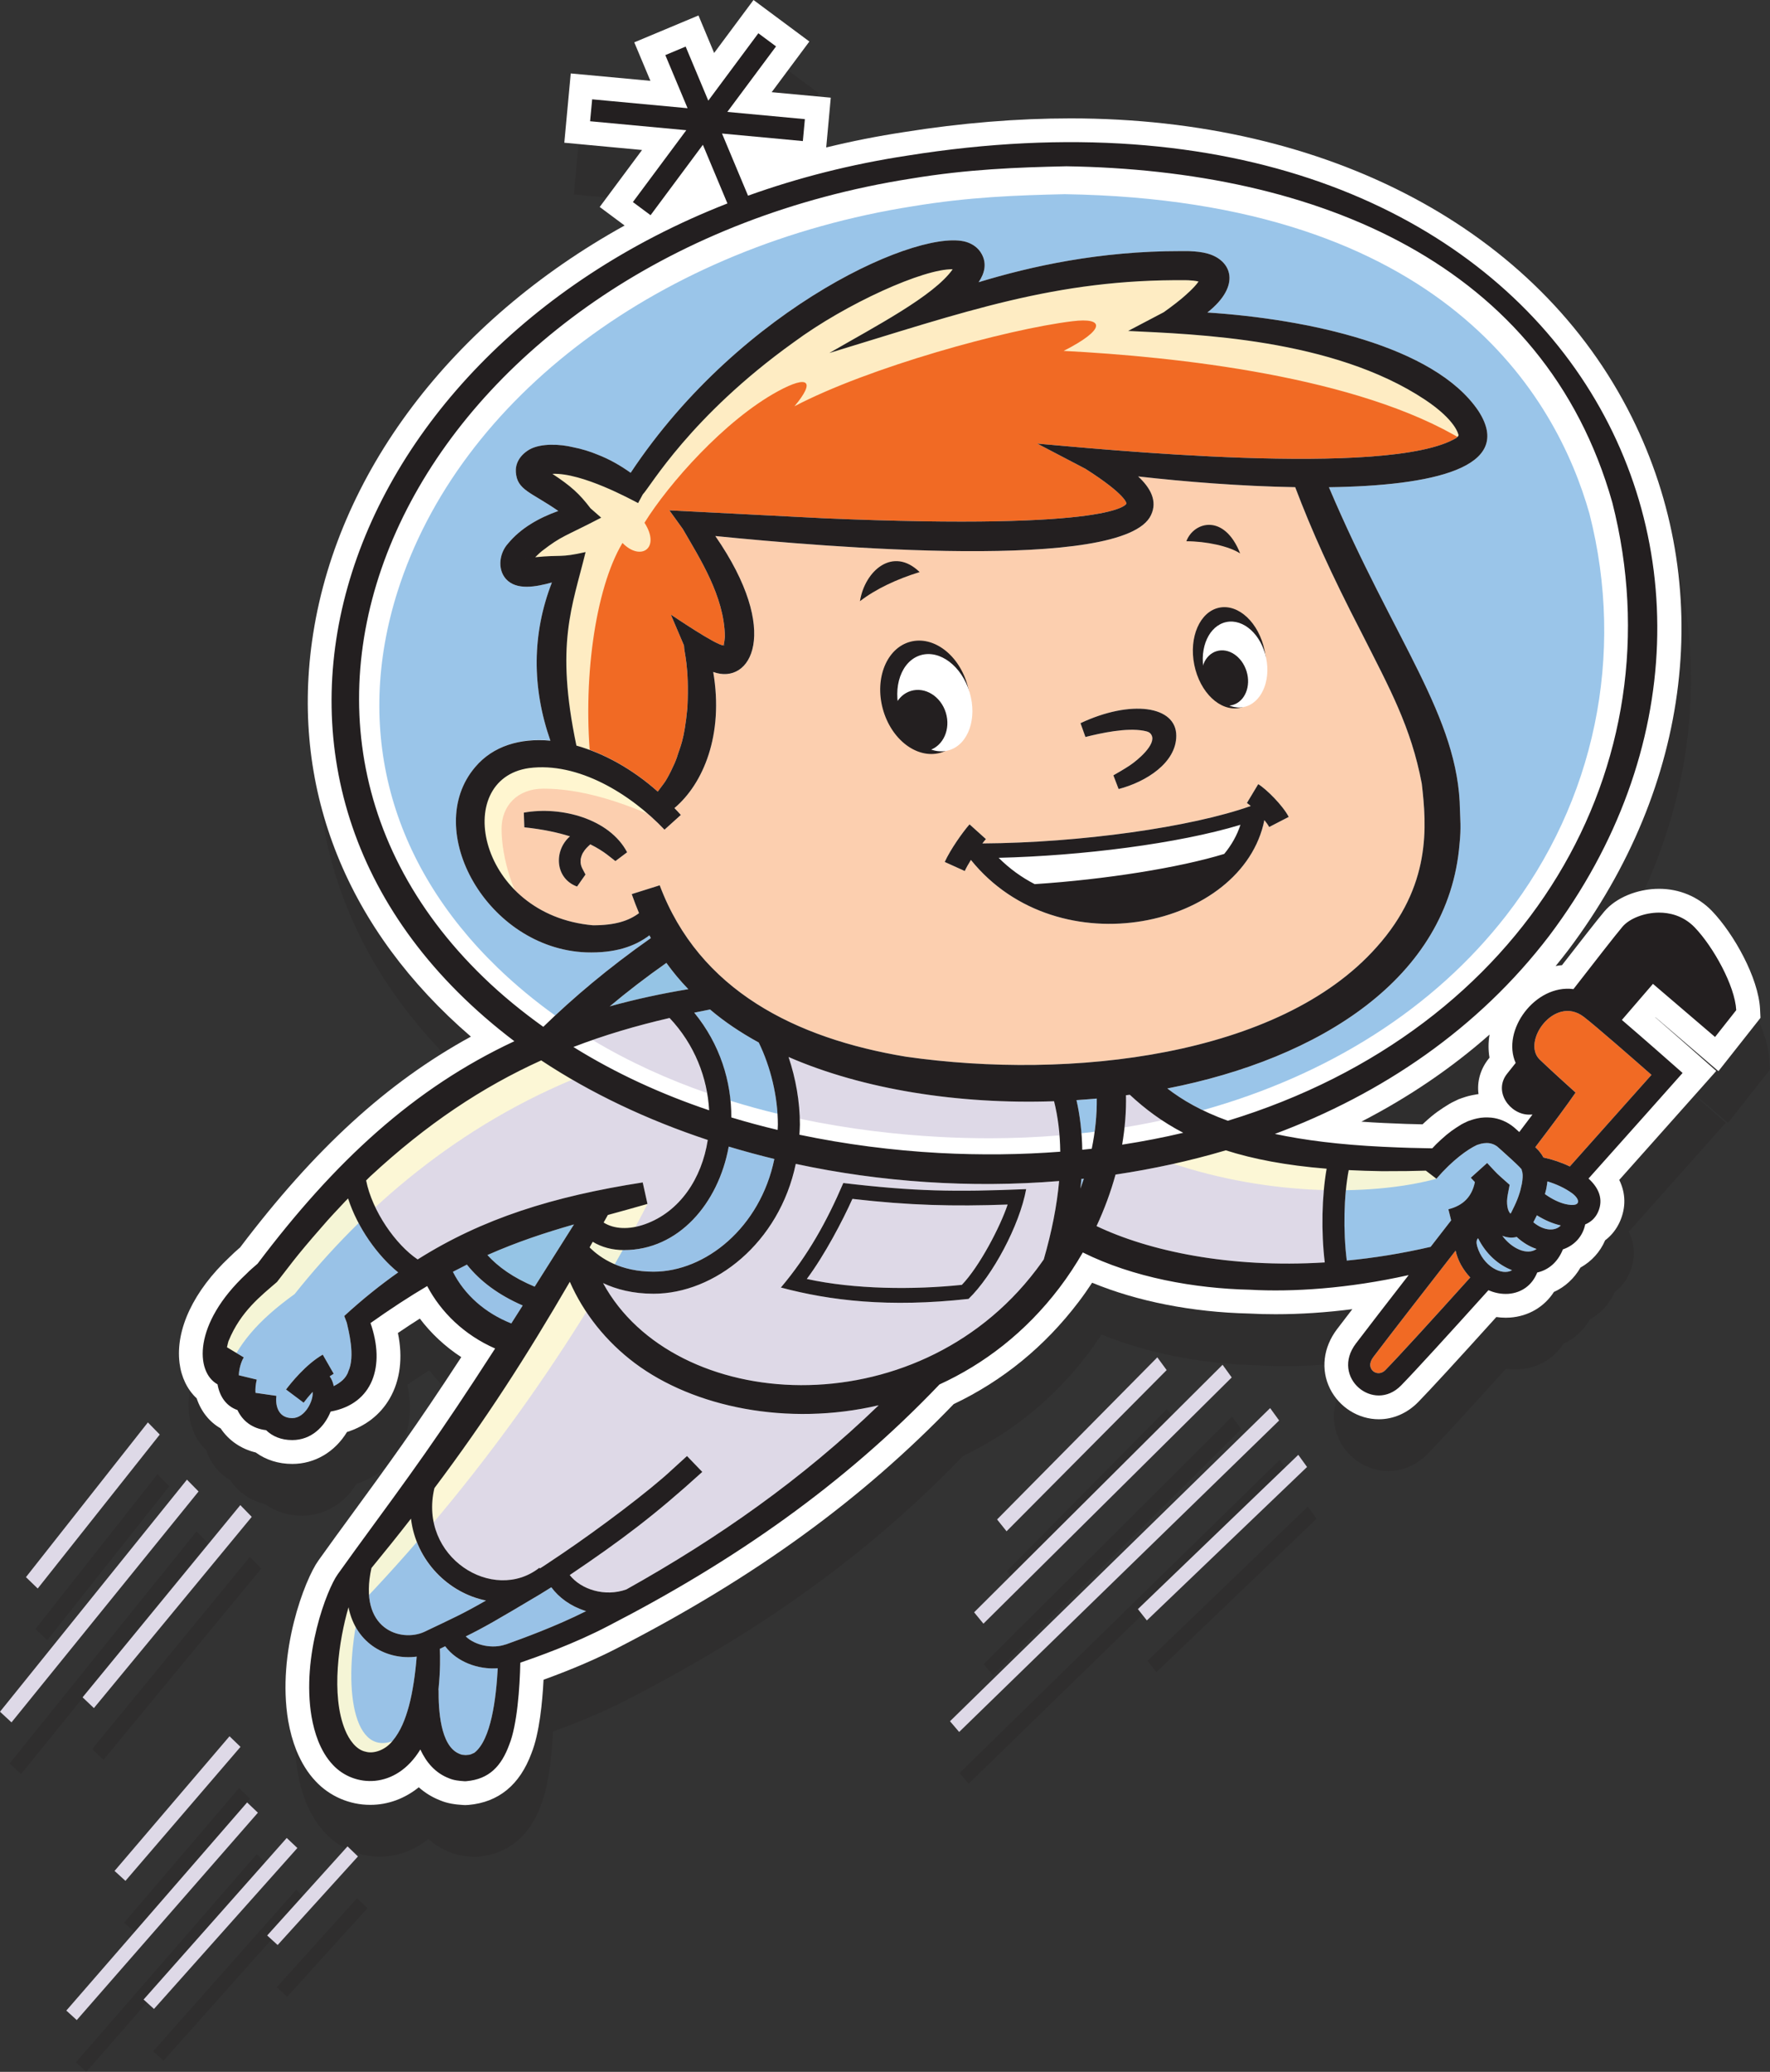
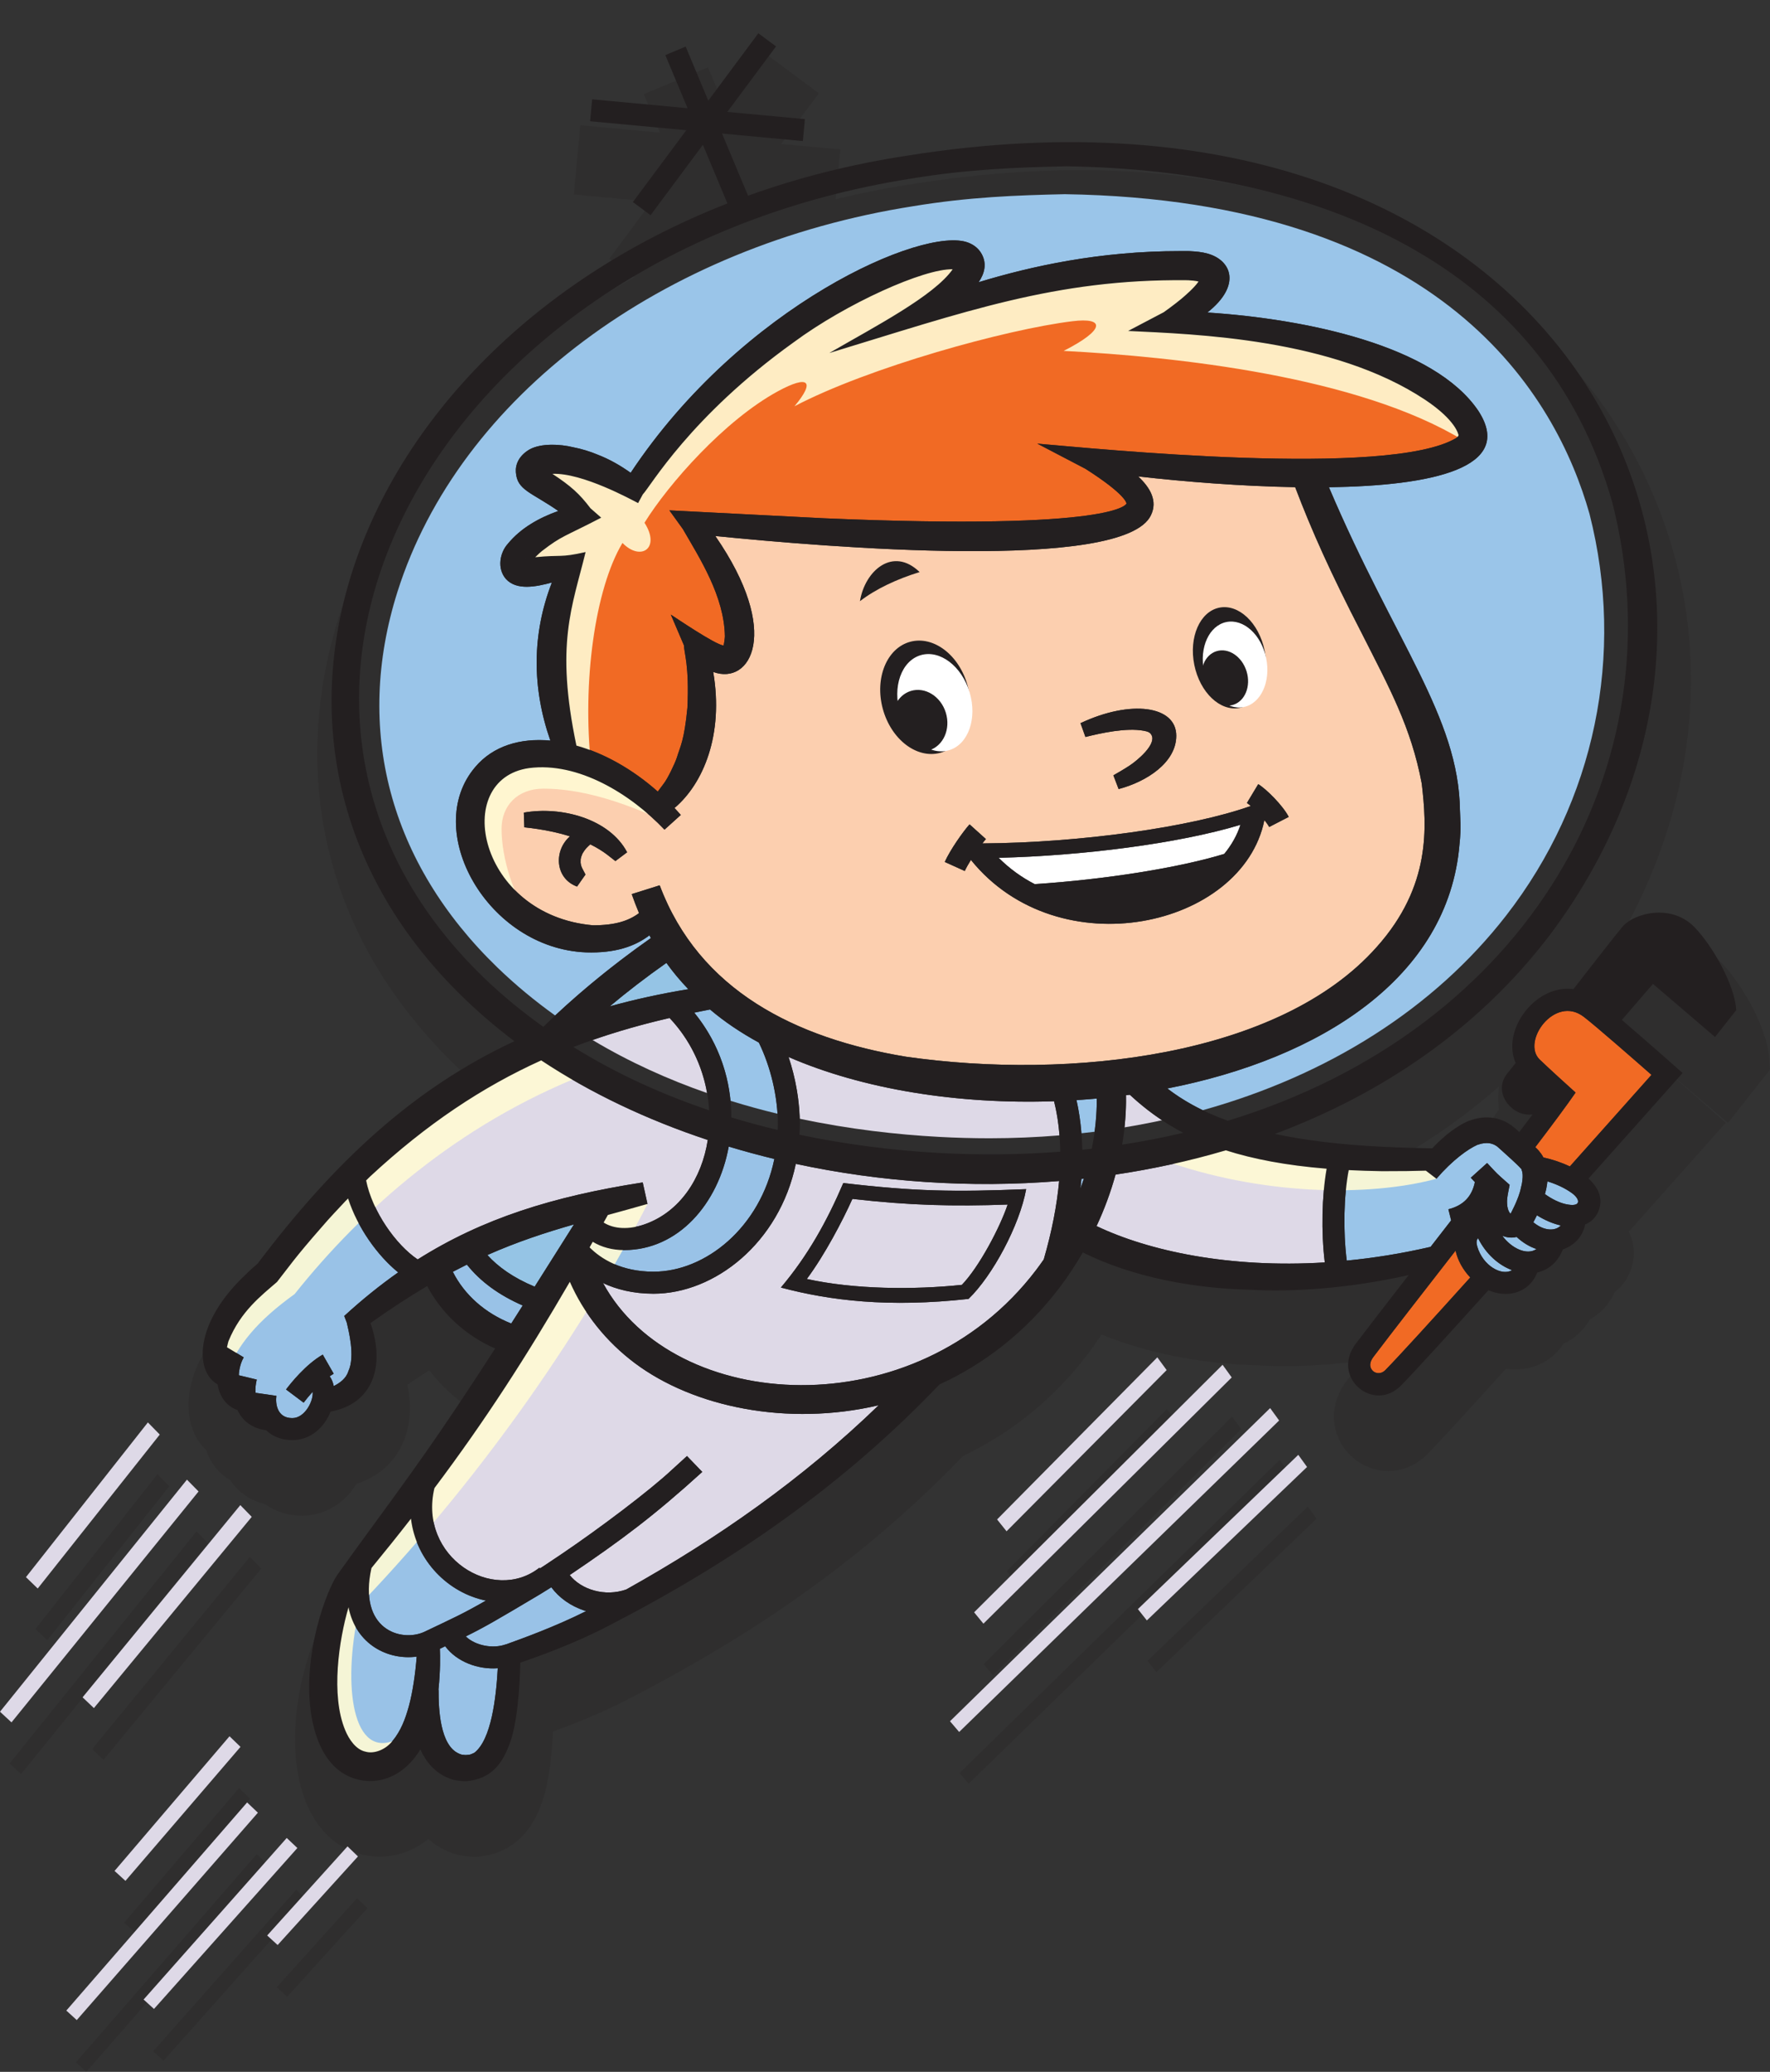
<svg xmlns="http://www.w3.org/2000/svg" xmlns:xlink="http://www.w3.org/1999/xlink" version="1.1" id="Layer_1" x="0px" y="0px" width="98.358px" height="115.07px" viewBox="0 0 98.358 115.07" style="enable-background:new 0 0 98.358 115.07;" xml:space="preserve">
  <rect x="0" y="0" width="98.358" height="115.07" fill="#333333" stroke="none" />
  <g>
    <defs>
      <rect id="SVGID_1_" width="98.358" height="115.07" />
    </defs>
    <clipPath id="SVGID_2_">
      <use xlink:href="#SVGID_1_" style="overflow:visible;" />
    </clipPath>
    <g style="clip-path:url(#SVGID_2_);">
      <defs>
        <rect id="SVGID_3_" width="98.358" height="115.07" />
      </defs>
      <clipPath id="SVGID_4_">
        <use xlink:href="#SVGID_3_" style="overflow:visible;" />
      </clipPath>
      <g style="opacity:0.25;clip-path:url(#SVGID_4_);">
        <g>
          <defs>
            <rect id="SVGID_5_" x="0.53" y="2.875" width="97.828" height="112.195" />
          </defs>
          <clipPath id="SVGID_6_">
            <use xlink:href="#SVGID_5_" style="overflow:visible;" />
          </clipPath>
          <path style="clip-path:url(#SVGID_6_);fill:#231F20;" d="M96.021,62.367l2.337-2.96l-0.026-0.498      c-0.092-1.731-1.455-4.168-2.668-5.436c-0.765-0.795-1.809-1.235-2.939-1.235c-1.209,0-2.403,0.495-3.046,1.259      c-0.381,0.452-1.246,1.561-2.354,2.984c-0.116,0.011-0.233,0.026-0.351,0.048c0.24-0.291,0.473-0.588,0.703-0.888      c6.892-9.146,8.208-20.214,3.522-29.611C86.023,15.648,74.367,9.449,60.021,9.449c-2.972,0-6.091,0.256-9.259,0.762      c-1.46,0.222-2.902,0.507-4.32,0.853L46.696,8.3l-3.284-0.306l2.094-2.813l-3.105-2.307l-2.187,2.943l-0.871-2.082l-3.567,1.492      l0.896,2.139l-4.426-0.412l-0.359,3.849l4.32,0.403l-2.353,3.164l1.383,1.03c-9.592,5.312-16.08,13.807-17.371,23.109      c-1.154,8.315,1.972,16.037,8.83,21.939c-4.651,2.543-8.675,6.231-12.823,11.708l-0.057,0.05      c-0.16,0.141-0.342,0.298-0.52,0.478c-2.008,1.884-3.025,4.032-2.79,5.898c0.101,0.795,0.438,1.479,0.951,1.956      c0.246,0.73,0.709,1.311,1.334,1.67c0.451,0.675,1.134,1.142,1.948,1.338c0.571,0.416,1.265,0.635,2.033,0.635      c1.251,0,2.364-0.664,3.039-1.772c1.041-0.331,1.852-0.965,2.372-1.857c0.587-1.01,0.743-2.278,0.459-3.643      c0.416-0.282,0.822-0.551,1.216-0.801c0.631,0.834,1.412,1.561,2.304,2.143c-2.524,3.868-3.904,5.756-6.432,9.214l-0.532,0.728      l-0.974,1.352c-0.757,1.052-2.317,5.103-1.682,8.896c0.106,0.603,0.253,1.137,0.453,1.642c0.285,0.697,0.638,1.266,1.074,1.724      c0.777,0.835,1.883,1.312,3.034,1.312c0.983,0,1.912-0.344,2.697-0.977c0.345,0.307,0.737,0.549,1.172,0.72      c0.432,0.187,0.871,0.236,1.281,0.264l0.138,0.005c0.042,0,0.074-0.001,0.179-0.01c1.671-0.148,2.846-1.115,3.495-2.875      c0.442-1.105,0.607-2.859,0.668-4.077c1.619-0.587,3.031-1.195,4.203-1.811c7.558-3.89,13.471-8.183,18.586-13.497      c2.732-1.298,5.063-3.202,6.933-5.664c0.263-0.343,0.517-0.704,0.763-1.077c2.511,1.036,5.562,1.639,8.729,1.71      c0.47,0.026,0.964,0.04,1.467,0.039c1.372,0,2.81-0.096,4.264-0.281c-0.334,0.431-0.622,0.809-0.854,1.113      c-0.766,1.013-0.911,2.246-0.387,3.303c0.514,1.033,1.578,1.7,2.714,1.699c0.806,0,1.582-0.339,2.185-0.953      c0.66-0.677,2.121-2.264,4.344-4.726c0.174,0.025,0.35,0.038,0.522,0.038c0.082,0,0.165-0.003,0.24-0.008      c1.028-0.074,1.903-0.594,2.438-1.423c0.614-0.278,1.119-0.741,1.477-1.356c0.616-0.342,1.093-0.87,1.368-1.511      c0.352-0.266,0.631-0.616,0.816-1.033c0.35-0.782,0.331-1.587-0.031-2.321c2.069-2.318,3.797-4.26,4.511-5.062l0.879-0.991      l-1.455-1.285c-0.084-0.075-0.962-0.85-1.923-1.684c0.002-0.003,0.003-0.006,0.005-0.007L96.021,62.367z M83.301,61.619      l-0.046,0.059c-0.464,0.577-0.657,1.272-0.564,1.964c-0.008,0.001-0.088,0.011-0.088,0.011c-0.391,0.062-0.607,0.133-0.836,0.21      l-0.191,0.068l-0.092,0.046c-0.21,0.099-0.345,0.165-0.435,0.224c-0.452,0.278-0.814,0.515-1.354,1.015      c-0.04,0.036-0.078,0.071-0.115,0.106c-0.649-0.013-1.034-0.023-2.138-0.073c-0.43-0.021-0.85-0.047-1.26-0.076      c2.625-1.354,5.003-2.968,7.121-4.835C83.23,60.769,83.229,61.204,83.301,61.619" />
          <polygon style="clip-path:url(#SVGID_6_);fill:#231F20;" points="7.501,107.337 13.895,99.894 13.285,99.306 6.896,106.786           " />
          <polygon style="clip-path:url(#SVGID_6_);fill:#231F20;" points="13.884,86.468 5.12,97.143 5.749,97.742 14.52,87.121     " />
          <polygon style="clip-path:url(#SVGID_6_);fill:#231F20;" points="9.408,82.55 8.749,81.876 1.972,90.469 2.626,91.1     " />
          <polygon style="clip-path:url(#SVGID_6_);fill:#231F20;" points="14.263,102.982 4.216,114.542 4.797,115.07 14.862,103.552           " />
          <polygon style="clip-path:url(#SVGID_6_);fill:#231F20;" points="10.918,85.054 0.531,97.944 1.168,98.535 11.564,85.711           " />
          <polygon style="clip-path:url(#SVGID_6_);fill:#231F20;" points="63.763,92.245 64.261,92.873 73.164,84.35 72.675,83.675           " />
          <polygon style="clip-path:url(#SVGID_6_);fill:#231F20;" points="55.179,93.054 68.977,79.377 68.469,78.674 54.661,92.423           " />
          <polygon style="clip-path:url(#SVGID_6_);fill:#231F20;" points="64.842,78.261 55.937,87.264 56.464,87.923 65.36,78.969           " />
          <polygon style="clip-path:url(#SVGID_6_);fill:#231F20;" points="16.464,104.955 8.51,113.927 9.087,114.452 17.055,105.514           " />
          <polygon style="clip-path:url(#SVGID_6_);fill:#231F20;" points="15.377,110.372 15.959,110.902 20.421,105.982 19.842,105.423           " />
          <polygon style="clip-path:url(#SVGID_6_);fill:#231F20;" points="71.111,81.081 53.321,98.473 53.83,99.069 71.611,81.768           " />
        </g>
      </g>
-       <path style="clip-path:url(#SVGID_4_);fill:#FFFFFF;" d="M25.723,100.249c-0.409-0.027-0.848-0.077-1.28-0.263    c-0.436-0.171-0.828-0.413-1.172-0.72c-0.785,0.633-1.714,0.976-2.698,0.976c-1.15,0-2.256-0.477-3.034-1.312    c-0.435-0.458-0.788-1.025-1.074-1.724c-0.199-0.505-0.347-1.039-0.452-1.641c-0.635-3.793,0.925-7.844,1.682-8.896l0.973-1.351    l0.533-0.729c2.528-3.457,3.908-5.345,6.431-9.213c-0.891-0.582-1.672-1.308-2.303-2.142c-0.395,0.25-0.801,0.518-1.217,0.8    c0.285,1.365,0.128,2.633-0.459,3.644c-0.519,0.892-1.331,1.526-2.371,1.856c-0.675,1.109-1.789,1.773-3.039,1.773    c-0.768,0-1.462-0.22-2.033-0.636c-0.815-0.195-1.497-0.663-1.949-1.338c-0.624-0.358-1.087-0.938-1.333-1.67    c-0.513-0.477-0.851-1.161-0.951-1.956c-0.235-1.865,0.781-4.015,2.79-5.897c0.178-0.181,0.359-0.338,0.519-0.479l0.057-0.049    c4.148-5.478,8.173-9.166,12.824-11.708c-6.859-5.903-9.984-13.625-8.83-21.94c1.291-9.302,7.779-17.797,17.371-23.109    l-1.383-1.03l2.353-3.164l-4.32-0.404l0.358-3.848l4.427,0.411l-0.897-2.138l3.568-1.493l0.87,2.083L41.872,0l3.104,2.306    L42.882,5.12l3.284,0.305L45.912,8.19c1.417-0.346,2.86-0.631,4.32-0.853c3.168-0.506,6.286-0.762,9.258-0.762    c14.349,0,26.004,6.199,31.182,16.581c4.685,9.396,3.367,20.465-3.523,29.611c-0.229,0.3-0.464,0.597-0.703,0.887    c0.117-0.022,0.234-0.037,0.352-0.047c1.106-1.423,1.972-2.533,2.353-2.984c0.643-0.764,1.837-1.259,3.046-1.259    c1.13,0,2.174,0.44,2.939,1.235c1.213,1.267,2.577,3.704,2.669,5.436l0.024,0.497l-2.336,2.96l-3.495-2.989    c-0.002,0.002-0.004,0.005-0.006,0.007c0.961,0.834,1.839,1.61,1.924,1.685l1.455,1.285l-0.88,0.991    c-0.713,0.803-2.44,2.743-4.51,5.062c0.363,0.735,0.381,1.539,0.032,2.322c-0.188,0.417-0.465,0.767-0.817,1.032    c-0.274,0.642-0.752,1.169-1.368,1.512c-0.357,0.615-0.861,1.078-1.477,1.355c-0.535,0.829-1.41,1.35-2.438,1.424    c-0.074,0.005-0.157,0.008-0.239,0.008c-0.175,0-0.35-0.014-0.523-0.038c-2.223,2.462-3.683,4.049-4.345,4.725    c-0.602,0.615-1.378,0.953-2.184,0.953c-1.136,0.001-2.199-0.666-2.715-1.699c-0.523-1.056-0.378-2.29,0.389-3.302    c0.23-0.305,0.519-0.683,0.853-1.114c-1.454,0.187-2.891,0.281-4.263,0.281c-0.503,0.001-0.997-0.012-1.468-0.038    c-3.167-0.072-6.219-0.675-8.729-1.711c-0.245,0.374-0.499,0.735-0.761,1.078c-1.871,2.461-4.202,4.366-6.934,5.664    c-5.115,5.312-11.029,9.606-18.587,13.497c-1.171,0.614-2.583,1.223-4.202,1.81c-0.062,1.219-0.226,2.972-0.669,4.077    c-0.649,1.76-1.823,2.727-3.495,2.876c-0.105,0.008-0.136,0.009-0.179,0.009L25.723,100.249z M75.652,62.296    c0.41,0.03,0.83,0.057,1.259,0.076c1.104,0.05,1.489,0.062,2.139,0.073c0.038-0.035,0.076-0.07,0.115-0.107    c0.538-0.5,0.901-0.734,1.353-1.013c0.091-0.059,0.226-0.126,0.436-0.224l0.093-0.046l0.19-0.068    c0.229-0.078,0.445-0.149,0.835-0.21c0,0,0.081-0.01,0.088-0.011c-0.092-0.691,0.103-1.388,0.564-1.965l0.047-0.058    c-0.072-0.416-0.071-0.85,0.003-1.283C80.654,59.329,78.277,60.943,75.652,62.296" />
      <path style="clip-path:url(#SVGID_4_);fill:#FFFFFF;" d="M55.495,47.643c4.596-0.111,9.971-0.784,13.437-1.833    c-0.191,0.591-0.501,1.132-0.901,1.617c-2.507,0.766-6.594,1.42-10.532,1.677C56.775,48.733,56.1,48.248,55.495,47.643" />
      <path style="clip-path:url(#SVGID_4_);fill:#F16A24;" d="M32.541,30.662c-1.458,0.329-1.309,0.134-2.799,0.287    c0.161-0.162,0.334-0.318,0.367-0.34c1.139-0.878,1.208-0.771,3.3-1.858c0,0-0.594-0.52-0.596-0.522    c-0.613-0.808-1.097-1.241-2.117-1.912c1.657-0.072,4.39,1.436,4.763,1.624l0.261-0.484c0.408-0.407,2.627-4.32,8.378-8.441    c2.935-2.172,7.263-4.105,8.842-4.06c-1.044,1.488-4.336,3.189-6.856,4.65c7.511-2.282,12.578-4.114,19.835-4.043    c0.032,0.001,0.083,0.001,0.102,0.001c0.187,0.012,0.395,0.024,0.583,0.071c-0.226,0.335-0.721,0.764-0.962,0.968    c-0.444,0.367-0.972,0.737-0.972,0.737l-1.98,1.041c3.729,0.182,11.357,0.408,16.499,3.819c1.731,1.153,1.854,1.944,1.854,1.944    c0,0.003,0.017-0.033,0.007,0.009c-0.007,0.036-0.011,0.055-0.013,0.067c0.002-0.013,0.004-0.024,0-0.001    c-0.01,0.008-0.039,0.049-0.104,0.103c-3.728,2.252-20.15,0.58-23.29,0.317c0.002,0.002,2.671,1.397,2.675,1.398    c2.307,1.469,2.281,1.929,2.281,1.929s-0.388,1.519-16.808,0.819c-8.49-0.435-6.876-0.352-8.594-0.44l0.747,1.036    c0.948,1.637,2.305,3.739,2.337,5.964c-0.001,0.055-0.039,0.475-0.086,0.502c-0.438-0.034-2.705-1.576-2.918-1.712l0.732,1.714    c0,0.408,0.303,1.102,0.19,3.463c-0.179,1.853-0.398,2.132-0.581,2.748c-0.128,0.389-0.534,1.206-0.723,1.445    c-0.193,0.265-0.286,0.39-0.341,0.458c-1.413-1.255-2.997-2.133-4.525-2.563C30.846,35.754,31.799,33.704,32.541,30.662" />
      <path style="clip-path:url(#SVGID_4_);fill:#DED9E7;" d="M53.094,14.691c0.002-0.009,0.002-0.013,0-0.002    C53.094,14.69,53.094,14.691,53.094,14.691" />
      <path style="clip-path:url(#SVGID_4_);fill:#DED9E7;" d="M40.262,35.832c-0.01,0.014-0.034,0.017-0.063,0.016    C40.221,35.836,40.275,35.812,40.262,35.832" />
      <path style="clip-path:url(#SVGID_4_);fill:#95C4E5;" d="M29.71,71.463c-1.205-0.503-2.041-1.11-2.627-1.76    c1.666-0.737,3.215-1.243,4.813-1.701c-0.259,0.411-0.508,0.806-0.75,1.189C30.635,70.004,30.157,70.76,29.71,71.463 M38.25,54.94    c-1.535,0.253-2.987,0.571-4.367,0.954c0.96-0.802,2.005-1.611,3.148-2.414C37.387,53.976,37.789,54.461,38.25,54.94" />
      <path style="clip-path:url(#SVGID_4_);fill:#99C2E7;" d="M32.938,68.969c0.498,0.303,1.093,0.461,1.739,0.461    c3.019,0,5.24-2.572,5.819-5.749c0.832,0.251,1.677,0.481,2.534,0.688c-0.783,3.812-3.832,6.26-6.713,6.26    c-1.817,0-2.933-0.73-3.553-1.351C32.821,69.177,32.881,69.072,32.938,68.969" />
      <path style="clip-path:url(#SVGID_4_);fill:#99C2E7;" d="M60.229,65.463c-0.06,0.184-0.123,0.369-0.188,0.552    c0.018-0.18,0.038-0.36,0.051-0.538C60.137,65.472,60.184,65.468,60.229,65.463" />
      <path style="clip-path:url(#SVGID_4_);fill:#DED9E7;" d="M29.213,31h-0.004C29.177,30.997,29.183,30.987,29.213,31" />
      <path style="clip-path:url(#SVGID_4_);fill:#DED9E7;" d="M30.076,58.892c2.737,1.814,5.875,3.302,9.255,4.422    c-0.332,2.145-1.554,3.988-3.485,4.676c-0.895,0.32-1.73,0.275-2.303-0.091c0.076-0.137,0.157-0.28,0.235-0.42    c0.709-0.193,1.438-0.394,2.202-0.613l-0.264-1.193c-4.992,0.772-8.912,2.008-12.506,4.276c-1.219-0.817-2.523-2.679-2.864-4.387    c0.075-0.074,0.149-0.146,0.224-0.221C23.719,62.421,26.808,60.373,30.076,58.892" />
      <path style="clip-path:url(#SVGID_4_);fill:#99C2E7;" d="M19.271,73.46L19.271,73.46c0.089,0.409,0.482,1.864,0.085,2.701    c-0.118,0.393-0.465,0.647-0.811,0.821c-0.041-0.207-0.115-0.392-0.225-0.544c0.075-0.053,0.149-0.1,0.223-0.143l-0.608-1.061    c-0.957,0.549-1.802,1.62-2.04,1.937l0.978,0.733c0.143-0.19,0.315-0.398,0.501-0.604c0.064,0.464-0.414,1.461-1.132,1.461    c-0.862,0-0.94-0.83-0.883-1.237l-1.162-0.169c-0.016-0.223,0.007-0.472,0.071-0.733l-0.997-0.24    c0.011-0.352,0.122-0.741,0.273-0.994l-0.933-0.562c0.04-0.198,0.093-0.374,0.094-0.358c0.666-1.635,1.819-2.516,2.686-3.267    c0.668-0.844,0.95-1.3,2.508-3.074c0.418-0.491,0.865-0.954,1.304-1.425c0.046-0.047,0.094-0.093,0.14-0.141    c0.521,1.62,1.635,3.179,2.784,4.107c-1.012,0.713-2.008,1.513-2.997,2.421L19.271,73.46z" />
      <path style="clip-path:url(#SVGID_4_);fill:#99C2E7;" d="M25.159,70.637c0.266-0.141,0.528-0.274,0.786-0.4    c0.753,0.944,1.781,1.694,3.102,2.271c-0.222,0.351-0.436,0.684-0.642,1.007C26.955,72.94,25.806,71.92,25.159,70.637" />
      <path style="clip-path:url(#SVGID_4_);fill:#99C2E7;" d="M23.571,90.637L23.571,90.637c-1.278,0.582-3.69-0.122-2.928-3.549    c0.771-0.941,1.498-1.849,2.187-2.732c0.286,2.345,2.091,4.121,4.169,4.543C25.675,89.658,25.234,89.844,23.571,90.637     M21.8,96.708c-0.426,0.525-1.073,0.702-1.473,0.583c-0.542-0.104-0.935-0.688-1.142-1.19c-0.821-1.96-0.346-5.024,0.181-6.833    c0.421,2.091,2.22,2.952,3.791,2.742c-0.076,0.951-0.22,1.964-0.437,2.755C22.522,95.478,22.279,96.135,21.8,96.708" />
      <path style="clip-path:url(#SVGID_4_);fill:#99C2E7;" d="M26.36,97.348c-0.322,0.151-0.241,0.097-0.484,0.126    c-0.066-0.006-0.136-0.012-0.219-0.019c-0.051-0.028-0.083-0.022-0.161-0.063c-1.027-0.452-1.132-2.419-1.123-3.537l-0.009-0.001    c0.001-0.018,0.005-0.034,0.006-0.055c0.106-1.069,0.089-1.769,0.074-2.226c0.104-0.051,0.2-0.095,0.295-0.141    c0.647,0.867,1.825,1.302,2.922,1.223C27.568,94.332,27.296,96.625,26.36,97.348 M28.102,91.335L28.1,91.331    c-0.698,0.252-1.673,0.078-2.219-0.444c0.977-0.479,1.651-0.863,4.15-2.353c0.201-0.127,0.404-0.25,0.606-0.376    c0.429,0.584,1.075,1.043,1.848,1.299c0.029,0.009,0.058,0.016,0.087,0.024C30.838,90.35,29.023,91.003,28.102,91.335" />
      <path style="clip-path:url(#SVGID_4_);fill:#DED9E7;" d="M34.805,88.277c-1.189,0.426-2.515,0.007-3.147-0.798    c2.872-1.938,4.712-3.318,7.366-5.729l-0.849-0.882l-0.809,0.737c-1.265,1.188-4.072,3.294-6.13,4.687l-0.92,0.616    c-0.101,0.07-0.207,0.135-0.311,0.202l-0.03-0.04c-2.571,2.015-6.742-0.596-5.837-4.419c2.847-3.79,5.091-7.278,7.527-11.461    c0.766,1.753,2.011,3.321,3.618,4.523c3.263,2.441,8.47,3.521,13.543,2.335C44.578,82.154,39.886,85.439,34.805,88.277" />
      <path style="clip-path:url(#SVGID_4_);fill:#DED9E7;" d="M60.935,68.097c0.438-0.938,0.79-1.897,1.056-2.862    c2.076-0.308,4.127-0.754,6.127-1.346c1.519,0.485,3.344,0.837,5.604,1.021c-0.267,1.523-0.309,3.498-0.103,5.206    C68.293,70.444,63.825,69.474,60.935,68.097" />
      <path style="clip-path:url(#SVGID_4_);fill:#9AC5E9;" d="M87.34,66.257c0.486,0.347,0.561,0.822-0.345,0.617    c-0.325-0.073-0.741-0.263-1.143-0.555l0.023-0.088l0.026-0.105l0.02-0.084l0.011-0.061c0.022-0.115,0.042-0.239,0.057-0.368    C86.483,65.765,86.953,65.979,87.34,66.257 M83.483,68.637c0.224,0.086,0.477,0.125,0.729,0.077    c0.021-0.007,0.038-0.014,0.058-0.018c0.354,0.33,0.73,0.552,1.107,0.678C84.842,69.739,83.991,69.329,83.483,68.637     M83.909,67.438c0.022-0.027,0.021-0.028,0.022-0.026C83.916,67.436,83.905,67.452,83.909,67.438 M83.952,67.414    c0.012,0,0.019,0.004,0.01,0.007C83.961,67.417,83.955,67.416,83.952,67.414 M84.569,65.754c0.001-0.005,0.003-0.009,0.001-0.006    L84.569,65.754z M85.208,67.885l0.055-0.105c0.052-0.092,0.096-0.188,0.143-0.283c0.437,0.274,0.893,0.468,1.327,0.566    C86.438,68.38,85.816,68.389,85.208,67.885 M74.836,70.015c-0.207-1.659-0.164-3.594,0.109-5.025    c0.596,0.029,1.213,0.051,1.864,0.06c1.288,0,1.632-0.01,2.424-0.03l0.587,0.449c0.91-1.055,1.752-1.645,2.266-1.879    c0.355-0.112,0.132-0.043,0.372-0.094c0.25-0.008-0.01-0.018,0.266-0.005c0.291,0.031,0.486,0.196,0.486,0.196    c0.134,0.12,1.512,1.341,1.339,1.286c0.002,0.012,0.014,0.017,0.023,0.055c0.012,0.028,0.02,0.06,0.025,0.098    c0.029,0.142,0.018,0.356-0.025,0.604l-0.007,0.044v0.001l-0.006,0.021L84.534,65.9l-0.049,0.211    c-0.033,0.141-0.074,0.226-0.108,0.344c-0.084,0.227-0.188,0.473-0.312,0.713l-0.082,0.169c-0.002,0.002-0.024,0.037-0.043,0.067    c-0.018-0.01-0.035-0.022-0.055-0.057c-0.069-0.09-0.126-0.274-0.137-0.481c-0.019-0.207,0.023-0.447,0.068-0.683l0.074-0.377    c-0.83-0.736-0.597-0.516-1.252-1.213l-0.907,0.818c0.088,0.094,0.163,0.173,0.227,0.243c-0.163,0.805-0.645,1.302-1.473,1.509    l0.154,0.618c-0.382,0.492-0.765,0.984-1.141,1.469C77.896,69.621,76.337,69.87,74.836,70.015 M82.087,69.218    c-0.059-0.206-0.043-0.357,0.05-0.447c0.439,0.884,1.142,1.493,1.886,1.775C83.465,70.885,82.402,70.319,82.087,69.218" />
      <path style="clip-path:url(#SVGID_4_);fill:#F16A24;" d="M76.986,76.092c-0.271,0.278-0.655,0.197-0.796-0.084    c-0.094-0.188-0.048-0.412,0.131-0.647c1.065-1.407,2.775-3.602,4.564-5.902c0.112,0.524,0.405,1.06,0.817,1.492    C79.561,73.325,77.73,75.333,76.986,76.092 M87.236,64.784c-0.468-0.223-0.978-0.393-1.471-0.499    c-0.015-0.024-0.024-0.048-0.039-0.072c-0.079-0.138-0.111-0.162-0.157-0.226l-0.032-0.043l-0.01-0.012l-0.04-0.047l-0.004-0.005    l-0.022-0.021l-0.083-0.084c-0.02-0.019-0.041-0.04-0.061-0.062c0.96-1.262,1.756-2.333,2.238-3.032    c-0.449-0.405-1.45-1.311-1.994-1.833c-1.03-0.993,0.831-3.609,2.444-2.377c0.652,0.498,2.812,2.387,3.768,3.226    C91.012,60.552,89.274,62.505,87.236,64.784" />
      <path style="clip-path:url(#SVGID_4_);fill:#DED9E7;" d="M33.513,71.265c0.738,0.342,1.658,0.587,2.804,0.587    c3.393,0,6.991-2.818,7.907-7.211c4.703,1.01,9.698,1.357,14.631,0.953c-0.121,1.35-0.404,2.801-0.854,4.354    c-0.138,0.197-0.277,0.395-0.425,0.589C50.86,79.372,37.455,78.51,33.513,71.265 M46.862,65.706    c-0.91,2.123-1.967,4.027-3.469,5.805c2.736,0.725,5.98,1.122,10.428,0.631c1.336-1.288,2.835-4.082,3.203-6.096    C53.063,66.207,50.827,66.174,46.862,65.706 M55.994,66.901c-0.415,1.243-1.572,3.452-2.543,4.46    c-2.679,0.281-5.974,0.256-8.617-0.325c1.001-1.347,1.992-3.241,2.534-4.448C50.536,66.95,52.982,67.009,55.994,66.901" />
      <path style="clip-path:url(#SVGID_4_);fill:#FCCFAF;" d="M36.925,46.08l0.907-0.818c-0.115-0.131-0.229-0.262-0.346-0.389    c1.596-1.348,2.742-4.073,2.146-7.553c2.074,0.764,3.821-2.2,0.118-7.549c6.018,0.603,22.727,2.02,24.208-1.16    c0.376-0.776-0.027-1.515-0.714-2.15c2.543,0.289,5.701,0.545,8.727,0.597c0.919,2.414,1.966,4.758,3.698,8.108    c1.546,3.059,2.743,5.21,3.338,8.361c0.269,2.342,0.549,5.667-2.513,9.08C71.104,58.675,59.5,60,50.339,58.689    c-6.125-1.015-11.489-3.681-13.68-9.519l-1.555,0.489c0.127,0.362,0.262,0.713,0.406,1.056c-0.584,0.434-1.332,0.676-2.559,0.676    c-6.375-0.562-7.903-8.112-3.556-8.731C32.125,42.303,35.035,44.092,36.925,46.08 M63.553,40.585    c0.25,0.045,0.36,0.097,0.438,0.244c0.274,0.516-0.771,1.394-1.225,1.694c-0.303,0.199-0.688,0.423-0.896,0.539l0.291,0.762    c1.536-0.402,3.204-1.461,3.204-2.962c0-1.672-2.533-2.012-5.322-0.697l0.274,0.767C61.187,40.714,62.584,40.407,63.553,40.585     M53.613,48.375c0.078-0.173,0.2-0.389,0.341-0.615c4.877,6.042,15.106,3.748,16.308-2.212c0.113,0.139,0.209,0.275,0.266,0.383    l1.087-0.561c-0.332-0.643-1.263-1.561-1.695-1.819l-0.629,1.047c0.051,0.031,0.126,0.092,0.213,0.166    c-3.301,1.177-9.482,2.046-14.913,2.079c0.069-0.092,0.14-0.176,0.197-0.241l-0.91-0.818c-0.366,0.41-1.068,1.401-1.378,2.088    L53.613,48.375z M29.137,45.949c1.046,0.111,1.873,0.293,2.536,0.501c-0.913,0.792-0.836,2.344,0.394,2.789l0.468-0.667    c-0.125-0.263-0.299-0.462-0.268-0.784c-0.015-0.08,0.067-0.353,0.151-0.459c0.08-0.15,0.235-0.303,0.385-0.433    c0.779,0.383,1.167,0.763,1.394,0.929l0.652-0.49c-0.979-1.855-3.647-2.575-5.741-2.201L29.137,45.949z" />
      <path style="clip-path:url(#SVGID_4_);fill:#9AC5E9;" d="M83.692,50.854c4.941-6.36,6.63-14.493,4.636-22.313    c-1.834-6.484-8.062-17.426-29.159-17.756c-2.671,0.06-5.326,0.156-8.42,0.667C36.76,13.646,25.514,22.05,22.088,32.864    c-2.42,7.65-0.45,15.062,5.549,20.866c1.022,0.988,2.1,1.873,3.212,2.67c1.508-1.408,3.272-2.863,5.32-4.299    c-0.027-0.05-0.055-0.101-0.082-0.152c-0.811,0.619-1.911,0.997-3.513,0.947c-5.496-0.216-9.165-6.796-6.162-10.298    c0.989-1.168,2.494-1.623,4.17-1.47c-1.03-2.945-1.022-5.923,0.086-8.775c-0.883,0.24-1.962,0.456-2.556-0.198    c-0.504-0.582-0.34-1.467,0.122-1.968c0.705-0.854,1.716-1.425,2.79-1.808c-1.52-1.053-2.289-1.15-2.358-2.154    c-0.033-0.419,0.166-0.915,0.762-1.263c0.643-0.356,1.709-0.296,2.418-0.123c0.464,0.087,0.983,0.251,1.346,0.406    c0.69,0.266,1.276,0.606,1.854,1.014c6.186-9.314,16.307-13.724,18.75-12.785c0.235,0.089,0.558,0.265,0.761,0.643    c0.286,0.534,0.158,1.066-0.175,1.557c2.912-0.885,6.717-1.732,11.223-1.728h0.406c0.078,0,0.056,0,0.11,0.003    c0.344,0.018,0.658,0.045,0.989,0.137c1.326,0.372,1.89,1.766-0.018,3.271c5.507,0.359,12.613,1.833,15.06,5.464    c2.059,3.168-2.569,4.159-8.304,4.24c3.654,8.601,7.214,12.736,7.281,17.949c0.011,0.409,0.075,0.993-0.023,1.858    c-0.606,7.465-7.777,11.932-16.238,13.587c0.537,0.413,1.178,0.822,1.967,1.205C73.82,59.713,79.692,56.002,83.692,50.854" />
      <path style="clip-path:url(#SVGID_4_);fill:#DED9E7;" d="M58.875,63.059c-0.054-0.663-0.149-1.297-0.301-1.896    c-5.304,0.182-10.606-0.65-14.753-2.456c0.366,1.093,0.579,2.271,0.615,3.427c2.757,0.585,5.404,0.882,7.741,1.009    c0.942,0.052,1.891,0.077,2.814,0.077C56.309,63.219,57.603,63.164,58.875,63.059" />
      <path style="clip-path:url(#SVGID_4_);fill:#DED9E7;" d="M39.29,60.708c-0.26-1.483-0.931-2.954-2.081-4.169    c-1.479,0.339-2.898,0.744-4.279,1.225C34.988,58.994,37.137,59.958,39.29,60.708" />
      <path style="clip-path:url(#SVGID_4_);fill:#DED9E7;" d="M64.58,62.217c-0.661-0.438-1.255-0.91-1.797-1.414    c-0.072,0.009-0.141,0.018-0.213,0.025c0.013,0.587-0.021,1.186-0.084,1.787C63.192,62.499,63.892,62.366,64.58,62.217" />
      <path style="clip-path:url(#SVGID_4_);fill:#9AC5E9;" d="M42.177,57.91c-1.005-0.547-1.919-1.161-2.719-1.842    c-0.298,0.055-0.588,0.115-0.879,0.175c1.217,1.49,1.849,3.204,2.013,4.895c0.875,0.271,1.75,0.511,2.615,0.72    C43.12,60.491,42.747,59.083,42.177,57.91" />
      <path style="clip-path:url(#SVGID_4_);fill:#9AC5E9;" d="M60.093,62.942c0.244-0.025,0.489-0.055,0.732-0.085    c0.083-0.624,0.128-1.241,0.121-1.845c-0.375,0.035-0.75,0.064-1.127,0.089C59.953,61.688,60.043,62.303,60.093,62.942" />
      <path style="clip-path:url(#SVGID_4_);fill:#231F20;" d="M53.771,38.089c0.463,1.702-0.218,3.368-1.521,3.722    c-1.303,0.353-2.731-0.74-3.194-2.444c-0.46-1.701,0.22-3.369,1.521-3.722C51.881,35.292,53.31,36.386,53.771,38.089" />
      <path style="clip-path:url(#SVGID_4_);fill:#FFFFFF;" d="M53.88,38.448c0.437,1.456-0.072,2.897-1.139,3.218    c-1.066,0.321-2.285-0.601-2.725-2.058c-0.436-1.457,0.073-2.897,1.14-3.218C52.224,36.07,53.442,36.991,53.88,38.448" />
      <path style="clip-path:url(#SVGID_4_);fill:#231F20;" d="M70.274,36.134c0.313,1.536-0.307,2.961-1.385,3.181    c-1.078,0.221-2.209-0.847-2.522-2.385c-0.312-1.536,0.309-2.96,1.386-3.18C68.832,33.53,69.96,34.596,70.274,36.134" />
      <path style="clip-path:url(#SVGID_4_);fill:#FFFFFF;" d="M70.36,36.556c0.267,1.303-0.291,2.519-1.246,2.713    c-0.956,0.195-1.945-0.703-2.211-2.009c-0.266-1.302,0.293-2.518,1.246-2.712C69.104,34.353,70.094,35.25,70.36,36.556" />
      <path style="clip-path:url(#SVGID_4_);fill:#231F20;" d="M47.787,33.39c0.273-1.698,1.835-3.058,3.316-1.617    C49.826,32.167,48.671,32.709,47.787,33.39" />
-       <path style="clip-path:url(#SVGID_4_);fill:#231F20;" d="M65.926,30.06c0.407-1.087,2.105-1.562,2.99,0.68    C68.303,30.332,67.013,30.06,65.926,30.06" />
      <path style="clip-path:url(#SVGID_4_);fill:#231F20;" d="M49.674,40.362c0.147,0.135,0.274,0.284,0.403,0.438    c0.083,0.099,0.167,0.203,0.261,0.294c0.112,0.096,0.13,0.119,0.053,0.068c0.297,0.195,0.599,0.378,0.899,0.567    c0.112-0.004,0.225-0.02,0.338-0.054c0.794-0.244,1.211-1.182,0.931-2.092c-0.281-0.911-1.152-1.452-1.946-1.207    c-0.76,0.234-1.166,1.102-0.956,1.974C49.661,40.353,49.668,40.357,49.674,40.362" />
      <path style="clip-path:url(#SVGID_4_);fill:#231F20;" d="M69.271,37.286c-0.253-0.823-1-1.325-1.667-1.12    c-0.668,0.206-1.003,1.04-0.751,1.865c0.017,0.052,0.041,0.103,0.062,0.153c0.113,0.109,0.208,0.239,0.277,0.385    c0.005,0.006,0.008,0.008,0.011,0.012c-0.032-0.067-0.032-0.103,0.011,0.012c0.002,0.001,0.005,0.005,0.007,0.007    c0.045,0.042,0.193,0.161,0.239,0.202c0.099,0.069,0.196,0.138,0.299,0.199c0.105,0.06,0.499,0.241,0.043,0.049    c0.098,0.041,0.186,0.084,0.271,0.131c0.15,0.019,0.301,0.013,0.448-0.032C69.188,38.944,69.524,38.109,69.271,37.286" />
      <g style="opacity:0.9;clip-path:url(#SVGID_4_);">
        <g>
          <defs>
            <rect id="SVGID_7_" x="12.155" y="57.973" width="20.33" height="18.344" />
          </defs>
          <clipPath id="SVGID_8_">
            <use xlink:href="#SVGID_7_" style="overflow:visible;" />
          </clipPath>
          <path style="clip-path:url(#SVGID_8_);fill:#FFFBD4;" d="M32.485,59.685c-7.065,2.785-12.37,7.493-16.113,12.188      c-2.042,1.468-3.179,2.812-3.791,4.443c-1.081-1.199,0-4.076,2.04-5.707c2.648-3.669,8.558-9.646,15.691-12.636      C30.99,58.518,31.467,58.872,32.485,59.685" />
        </g>
      </g>
      <g style="opacity:0.9;clip-path:url(#SVGID_4_);">
        <g>
          <defs>
            <rect id="SVGID_9_" x="64.523" y="63.136" width="15.297" height="2.971" />
          </defs>
          <clipPath id="SVGID_10_">
            <use xlink:href="#SVGID_9_" style="overflow:visible;" />
          </clipPath>
          <path style="clip-path:url(#SVGID_10_);fill:#FFFBD4;" d="M68.354,63.136c1.495,0.409,9.375,1.359,11.412,1.359l0.054,0.974      c-3.773,1.017-9.782,0.928-15.297-1.068C65.746,63.993,67.267,63.136,68.354,63.136" />
        </g>
      </g>
      <g style="opacity:0.9;clip-path:url(#SVGID_4_);">
        <g>
          <defs>
            <rect id="SVGID_11_" x="17.994" y="66.86" width="17.987" height="31.466" />
          </defs>
          <clipPath id="SVGID_12_">
            <use xlink:href="#SVGID_11_" style="overflow:visible;" />
          </clipPath>
          <path style="clip-path:url(#SVGID_12_);fill:#FFFBD4;" d="M35.98,66.867c-3.325,6.494-8.793,14.748-15.954,22.222      c-1.026,4.245-0.515,8.423,1.774,7.62c-0.592,1.618-1.135,1.618-1.815,1.618c-0.678,0-3.26-2.581-1.222-9.918      c2.854-4.076,13.315-19.838,14.265-21.331C33.437,66.804,35.98,66.867,35.98,66.867" />
        </g>
      </g>
      <g style="opacity:0.9;clip-path:url(#SVGID_4_);">
        <g>
          <defs>
            <rect id="SVGID_13_" x="28.695" y="14.225" width="52.662" height="28.267" />
          </defs>
          <clipPath id="SVGID_14_">
            <use xlink:href="#SVGID_13_" style="overflow:visible;" />
          </clipPath>
          <path style="clip-path:url(#SVGID_14_);fill:#FFFBD4;" d="M81.333,24.468c-5.859-3.577-16.002-4.657-22.227-4.979      c2.321-1.178,2.313-1.875,0.481-1.647c-3.679,0.452-11.312,2.56-15.438,4.722c1.182-1.408,0.772-1.751-0.913-0.837      c-2.977,1.617-6.098,5.168-7.422,7.307c0.917,1.427-0.218,2.158-1.223,1.121c-1.529,2.548-2.241,7.745-1.745,12.336      l-1.435-0.401c-0.671-2.684-0.669-9.126,0.135-10.602c-1.612,0.402-3.088,0-2.819-0.671c0.268-0.671,2.564-2.497,3.623-2.281      c-1.073-0.939-2.148-1.88-2.549-2.282c-0.404-0.402,0.535-1.074,1.61-0.805c1.074,0.269,3.733,0.998,3.892,1.747      c3.622-5.906,11.003-11.274,16.638-12.884c1.442-0.412,2.684,0.672,0.402,2.55c3.489-0.94,9.538-2.497,14.089-2.147      c1.744,0.134,0.537,1.879-1.341,3.22C73.008,17.4,81.876,21.461,81.333,24.468" />
        </g>
      </g>
      <g style="opacity:0.9;clip-path:url(#SVGID_4_);">
        <g>
          <defs>
            <rect id="SVGID_15_" x="26.175" y="41.933" width="10.502" height="9.165" />
          </defs>
          <clipPath id="SVGID_16_">
            <use xlink:href="#SVGID_15_" style="overflow:visible;" />
          </clipPath>
          <path style="clip-path:url(#SVGID_16_);fill:#FFFBD4;" d="M36.677,45.497c-2.296-1.043-4.488-1.695-6.475-1.695      c-1.458,0-2.331,0.957-2.331,2.235c0,1.628,0.68,3.889,1.744,5.061c-1.917-1.492-3.44-3.301-3.44-5.323      c0-2.13,1.292-3.842,4.061-3.842C32.152,41.933,35.08,43.58,36.677,45.497" />
        </g>
      </g>
      <path style="clip-path:url(#SVGID_4_);fill:#231F20;" d="M63.553,40.585c0.25,0.045,0.36,0.097,0.438,0.244    c0.274,0.516-0.771,1.394-1.225,1.694c-0.303,0.199-0.688,0.423-0.896,0.539l0.291,0.762c1.536-0.402,3.204-1.461,3.204-2.962    c0-1.672-2.533-2.012-5.322-0.697l0.274,0.767C61.187,40.714,62.584,40.407,63.553,40.585 M52.499,47.873    c0.31-0.687,1.012-1.678,1.378-2.088l0.91,0.818c-0.058,0.065-0.128,0.149-0.197,0.241c5.431-0.033,11.612-0.902,14.913-2.079    c-0.087-0.074-0.162-0.135-0.213-0.166l0.629-1.047c0.433,0.258,1.363,1.176,1.695,1.819l-1.087,0.561    c-0.057-0.108-0.152-0.244-0.266-0.383c-1.201,5.96-11.431,8.254-16.308,2.212c-0.141,0.226-0.263,0.442-0.341,0.615    L52.499,47.873z M55.494,47.643c0.605,0.605,1.281,1.09,2.003,1.462c3.939-0.258,8.027-0.912,10.532-1.678    c0.401-0.485,0.71-1.026,0.902-1.617C65.467,46.86,60.092,47.532,55.494,47.643 M84.564,65.775L84.564,65.775    C84.562,65.789,84.562,65.783,84.564,65.775 M91.854,54.644c-0.641,0.743-1.211,1.406-1.727,2.004    c1.259,1.078,2.819,2.455,2.913,2.539l0.461,0.406c-0.793,0.893-2.846,3.201-5.228,5.864c0.566,0.512,0.847,1.148,0.53,1.858    c-0.149,0.335-0.402,0.56-0.714,0.689c-0.138,0.676-0.612,1.175-1.24,1.387c-0.292,0.731-0.818,1.147-1.427,1.285    c-0.27,0.686-0.849,1.128-1.607,1.184c-0.047,0.003-0.096,0.004-0.145,0.004c-0.338,0-0.659-0.077-0.96-0.205    c-2.201,2.441-4.076,4.497-4.852,5.289c-1.526,1.558-3.931-0.456-2.513-2.327c0.633-0.835,1.702-2.216,2.934-3.803    c-3.366,0.755-6.477,0.946-8.813,0.814c-3.086-0.069-6.493-0.678-9.295-2.071c-0.39,0.675-0.821,1.332-1.299,1.961    c-1.894,2.491-4.202,4.241-6.665,5.37c-5.317,5.567-11.408,9.81-18.408,13.414c-1.872,0.982-3.97,1.724-4.886,2.039    c-0.026,1.358-0.174,3.463-0.613,4.55c-0.44,1.201-1.12,1.92-2.38,2.031c-0.067,0.006-0.046,0.006-0.114,0.003    c-0.284-0.019-0.596-0.047-0.862-0.166c-0.752-0.29-1.253-0.875-1.586-1.597c-1.373,2.249-3.698,2.102-4.854,0.861    c-0.385-0.405-0.632-0.866-0.817-1.319c-0.181-0.458-0.296-0.918-0.376-1.374c-0.566-3.382,0.858-7.066,1.454-7.896l0.973-1.351    c3.192-4.366,4.532-6.165,7.776-11.191c-1.727-0.758-3.008-2.017-3.776-3.468c-0.979,0.577-2.025,1.258-3.15,2.055    c0.834,2.377,0.137,4.489-2.215,4.915c-0.337,0.843-1.074,1.584-2.133,1.584c-0.626,0-1.108-0.215-1.454-0.55    c-0.769-0.092-1.308-0.511-1.59-1.118c-0.64-0.22-0.995-0.775-1.108-1.429c-1.238-0.679-1.359-3.369,1.599-6.131    c0.198-0.204,0.414-0.382,0.626-0.568c4.297-5.697,8.69-9.751,14.27-12.357c-18.335-13.892-10.323-37.868,11.84-46.53    l-1.364-3.257l-2.907,3.91l-0.982-0.73l2.967-3.99l-5.345-0.498l0.114-1.218l5.302,0.494l-1.236-2.95l1.129-0.473l1.258,3.003    l2.782-3.743l0.983,0.73l-2.707,3.638l4.31,0.402l-0.113,1.218l-4.492-0.419l1.446,3.452c2.755-0.989,5.714-1.748,8.858-2.226    C86.451,2.89,101.486,31.54,86.093,51.97c-3.955,5.18-9.299,8.785-15.249,11.008c1.614,0.345,3.579,0.598,6.006,0.715    c1.41,0.065,1.688,0.065,2.739,0.086c0.135-0.147,0.285-0.299,0.468-0.465c0.464-0.429,0.746-0.611,1.153-0.864    c0.062-0.039,0.244-0.123,0.314-0.156c0.037-0.017,0.033-0.015,0.048-0.022c0.012-0.006,0.038-0.014,0.051-0.02    c0.23-0.077,0.359-0.123,0.651-0.169c0.281-0.028,0.321-0.026,0.595-0.009c0.443,0.045,0.896,0.228,1.279,0.552    c0.074,0.066,0.053,0.046,0.242,0.216l0.035,0.032c0.264-0.349,0.512-0.674,0.734-0.971c-0.058,0.005-0.121,0.004-0.189,0.004    c-1.059,0-2.011-1.287-1.217-2.277c0.151-0.187,0.31-0.387,0.472-0.593c-0.808-1.812,1.093-4.382,3.211-4.102    c1.236-1.59,2.312-2.975,2.722-3.461c0.392-0.464,1.229-0.787,2.036-0.787c0.544,0,1.329,0.143,1.987,0.828    c1.027,1.074,2.229,3.233,2.301,4.589l-1.177,1.491L91.854,54.644z M85.989,65.614c-0.014,0.129-0.033,0.253-0.056,0.368    l-0.011,0.061l-0.021,0.084l-0.027,0.105l-0.023,0.088c0.404,0.292,0.818,0.481,1.143,0.555c0.906,0.205,0.832-0.271,0.347-0.617    C86.951,65.979,86.483,65.765,85.989,65.614 M85.388,69.369c-0.377-0.125-0.756-0.343-1.112-0.674    c-0.021,0.005-0.041,0.013-0.062,0.02c-0.255,0.048-0.509,0.009-0.73-0.077C83.996,69.333,84.853,69.746,85.388,69.369     M83.933,67.411c0,0-0.003,0.003-0.023,0.027C83.906,67.452,83.918,67.434,83.933,67.411 M83.962,67.42    c0.01-0.004,0.003-0.007-0.01-0.007C83.955,67.416,83.96,67.418,83.962,67.42 M86.732,68.062c-0.434-0.098-0.89-0.291-1.327-0.565    c-0.047,0.096-0.092,0.19-0.143,0.283l-0.055,0.105C85.816,68.391,86.438,68.38,86.732,68.062 M82.061,63.597L82.061,63.597    C82.072,63.593,82.043,63.604,82.061,63.597 M26.868,54.282c1.04,1.007,2.157,1.914,3.322,2.748    c1.645-1.601,3.625-3.278,5.979-4.93c-0.027-0.049-0.054-0.101-0.082-0.151c-0.812,0.619-1.912,0.997-3.513,0.947    c-5.496-0.216-9.165-6.797-6.162-10.299c0.989-1.168,2.496-1.614,4.172-1.46c-1.031-2.949-1.025-5.93,0.084-8.785    c-0.884,0.241-1.962,0.457-2.555-0.197c-0.505-0.582-0.341-1.467,0.121-1.969c0.705-0.854,1.716-1.424,2.791-1.807    c-1.52-1.054-2.289-1.151-2.359-2.154c-0.033-0.42,0.166-0.916,0.763-1.263c0.642-0.356,1.708-0.297,2.417-0.123    c0.464,0.087,0.983,0.251,1.346,0.405c0.69,0.267,1.275,0.606,1.854,1.015c6.186-9.315,16.308-13.724,18.751-12.786    c0.234,0.09,0.557,0.266,0.76,0.644c0.287,0.534,0.157,1.065-0.175,1.557c2.911-0.885,6.716-1.732,11.223-1.728h0.406    c0.078,0,0.057,0,0.109,0.003c0.346,0.018,0.66,0.044,0.991,0.137c1.325,0.371,1.888,1.766-0.018,3.271    c5.508,0.359,12.612,1.833,15.06,5.464c2.057,3.168-2.571,4.16-8.306,4.24c3.654,8.603,7.215,12.736,7.283,17.949    c0.01,0.409,0.073,0.993-0.024,1.858c-0.607,7.464-7.779,11.932-16.238,13.586c0.823,0.634,1.882,1.259,3.363,1.793    C84.886,57.166,93.317,42.5,89.596,27.912C85.837,14.622,73.189,9.445,59.236,9.235l0.008,0.001    c-2.727,0.06-5.452,0.159-8.614,0.683C24.122,14.078,10.912,38.847,26.868,54.282 M31.146,69.192L31.146,69.192L31.146,69.192    c0.243-0.384,0.492-0.777,0.75-1.188c-1.594,0.457-3.146,0.965-4.811,1.701c0.587,0.648,1.423,1.256,2.626,1.757    C30.157,70.76,30.634,70.002,31.146,69.192 M32.763,69.28c0.621,0.62,1.736,1.35,3.554,1.35c2.881,0,5.93-2.447,6.713-6.26    c-0.857-0.208-1.702-0.438-2.535-0.688c-0.579,3.177-2.801,5.748-5.818,5.748c-0.646,0-1.241-0.158-1.739-0.461    C32.881,69.072,32.821,69.177,32.763,69.28 M32.031,41.41c1.527,0.428,3.108,1.3,4.521,2.556c0.055-0.069,0.147-0.193,0.343-0.46    c0.189-0.239,0.595-1.057,0.723-1.446c0.183-0.616,0.401-0.894,0.581-2.748c0.112-2.361-0.19-3.055-0.19-3.463l-0.732-1.714    c0.213,0.136,2.48,1.678,2.918,1.712c0.046-0.026,0.085-0.447,0.086-0.502c-0.032-2.225-1.39-4.326-2.337-5.964l-0.747-1.036    c1.717,0.088,0.104,0.006,8.593,0.44c16.42,0.701,16.807-0.818,16.807-0.818s0.026-0.461-2.28-1.93    c-0.004-0.001-2.674-1.395-2.676-1.398c3.141,0.264,19.562,1.935,23.29-0.317c0.065-0.054,0.095-0.095,0.104-0.102    c0.005-0.023,0.003-0.013,0,0c0.003-0.012,0.007-0.031,0.015-0.066c0.009-0.043-0.008-0.007-0.008-0.009    c0,0-0.122-0.791-1.854-1.945c-5.141-3.41-12.77-3.637-16.499-3.819l1.98-1.04c0,0,0.527-0.371,0.972-0.738    c0.242-0.204,0.737-0.633,0.962-0.967c-0.19-0.048-0.4-0.06-0.586-0.072c-0.02,0-0.067-0.001-0.099-0.001    c-7.258-0.071-12.323,1.761-19.834,4.044c2.521-1.462,5.812-3.163,6.856-4.651c-1.579-0.045-5.907,1.889-8.843,4.06    c-5.751,4.121-7.969,8.035-8.377,8.442l-0.261,0.483c-0.372-0.188-3.106-1.696-4.763-1.623c1.022,0.671,1.504,1.104,2.117,1.912    c0.002,0.001,0.595,0.522,0.595,0.522c-2.091,1.086-2.16,0.98-3.299,1.857c-0.035,0.022-0.206,0.179-0.368,0.34    c1.491-0.153,1.342,0.043,2.8-0.287C31.799,33.705,30.845,35.756,32.031,41.41 M53.095,14.689    C53.096,14.678,53.096,14.681,53.095,14.689C53.095,14.69,53.095,14.69,53.095,14.689 M40.198,35.848    c0.03,0.001,0.053-0.003,0.064-0.016C40.274,35.812,40.219,35.837,40.198,35.848 M29.396,42.66    c-4.347,0.619-2.819,8.169,3.556,8.731c1.227,0,1.975-0.242,2.559-0.675c-0.144-0.344-0.279-0.695-0.406-1.057l1.555-0.489    c2.19,5.838,7.554,8.504,13.68,9.519C59.5,60,71.104,58.675,76.495,52.607c3.062-3.413,2.781-6.738,2.513-9.08    c-0.595-3.151-1.792-5.302-3.338-8.361c-1.731-3.351-2.78-5.693-3.697-8.108c-3.025-0.052-6.184-0.308-8.727-0.597    c0.687,0.635,1.089,1.374,0.713,2.15c-1.48,3.18-18.19,1.764-24.209,1.16c3.703,5.349,1.956,8.313-0.117,7.549    c0.597,3.485-0.554,6.213-2.155,7.56c0.118,0.127,0.24,0.248,0.355,0.382l-0.907,0.818C35.035,44.092,32.125,42.303,29.396,42.66     M37.031,53.479c-1.144,0.803-2.188,1.611-3.148,2.414c1.379-0.382,2.832-0.701,4.367-0.954    C37.789,54.461,37.387,53.976,37.031,53.479 M31.863,58.15c2.352,1.464,4.895,2.624,7.543,3.516    c-0.098-1.796-0.801-3.65-2.198-5.127C35.346,56.968,33.575,57.492,31.863,58.15 M43.212,62.756    c0.005-0.101,0.014-0.196,0.014-0.298c0-1.553-0.404-3.208-1.062-4.556c-0.999-0.546-1.91-1.156-2.706-1.835    c-0.297,0.056-0.587,0.117-0.879,0.176c1.441,1.762,2.068,3.839,2.06,5.819C41.49,62.32,42.347,62.551,43.212,62.756     M44.45,62.458c0,0.192-0.018,0.377-0.027,0.565c2.564,0.537,5.173,0.872,7.765,1.014c2.335,0.124,4.578,0.094,6.73-0.071    c-0.013-1.001-0.127-1.935-0.345-2.803c-5.303,0.181-10.607-0.651-14.753-2.457C44.221,59.901,44.45,61.199,44.45,62.458     M60.093,65.477c-0.014,0.178-0.033,0.356-0.052,0.538c0.065-0.185,0.129-0.367,0.188-0.552    C60.183,65.468,60.139,65.472,60.093,65.477 M60.668,63.801c0.194-0.945,0.288-1.884,0.279-2.787    c-0.376,0.033-0.751,0.062-1.127,0.087c0.196,0.863,0.304,1.783,0.321,2.757C60.317,63.839,60.494,63.822,60.668,63.801     M62.358,63.574c1.162-0.179,2.294-0.398,3.394-0.659c-1.174-0.61-2.125-1.327-2.969-2.112c-0.071,0.01-0.142,0.019-0.213,0.026    C62.59,61.724,62.514,62.645,62.358,63.574 M29.209,31h0.003C29.184,30.988,29.177,30.997,29.209,31 M20.569,65.341    c-0.074,0.075-0.149,0.146-0.224,0.221c0.341,1.708,1.645,3.568,2.864,4.387c3.593-2.269,7.515-3.502,12.507-4.277l0.264,1.194    c-0.765,0.22-1.493,0.42-2.202,0.614c-0.079,0.139-0.159,0.282-0.235,0.42c0.573,0.365,1.407,0.411,2.302,0.091    c1.93-0.689,3.153-2.532,3.485-4.677c-3.38-1.119-6.517-2.606-9.255-4.42C26.808,60.373,23.718,62.42,20.569,65.341 M19.13,73.09    c0.989-0.908,1.984-1.707,2.997-2.421c-1.149-0.929-2.262-2.488-2.784-4.106c-0.046,0.047-0.094,0.093-0.14,0.139    c-0.439,0.472-0.886,0.934-1.304,1.426c-1.558,1.774-1.84,2.23-2.508,3.074c-0.866,0.75-2.02,1.632-2.686,3.267    c-0.001-0.016-0.053,0.16-0.093,0.358l0.933,0.562c-0.153,0.254-0.262,0.642-0.274,0.993l0.997,0.241    c-0.064,0.262-0.087,0.511-0.071,0.735l1.162,0.167c-0.057,0.407,0.021,1.237,0.883,1.237c0.719,0,1.192-0.994,1.129-1.457    c-0.185,0.204-0.356,0.411-0.498,0.601l-0.978-0.733c0.238-0.315,1.083-1.388,2.04-1.937l0.608,1.061    c-0.073,0.043-0.148,0.091-0.223,0.144c0.109,0.15,0.185,0.336,0.225,0.543c0.346-0.173,0.693-0.428,0.812-0.821    c0.397-0.838,0.004-2.293-0.086-2.701L19.13,73.09z M28.412,73.505c0.204-0.32,0.414-0.65,0.635-0.998    c-1.321-0.575-2.347-1.325-3.101-2.27c-0.255,0.126-0.516,0.261-0.78,0.399C25.814,71.92,26.962,72.931,28.412,73.505     M27.006,88.894c-2.082-0.421-3.885-2.196-4.169-4.547c-0.69,0.887-1.42,1.798-2.195,2.741c-0.76,3.424,1.646,4.128,2.927,3.55    C25.232,89.844,25.682,89.654,27.006,88.894 M22.72,94.765c0.215-0.791,0.36-1.804,0.435-2.756    c-1.57,0.21-3.368-0.649-3.789-2.741c-0.527,1.809-1.001,4.873-0.181,6.833c0.207,0.503,0.599,1.086,1.141,1.19    c0.401,0.119,1.048-0.057,1.474-0.584C22.278,96.135,22.521,95.478,22.72,94.765 M27.66,92.656    c-1.096,0.08-2.274-0.355-2.921-1.222c-0.095,0.045-0.191,0.09-0.295,0.14c0.015,0.457,0.032,1.157-0.074,2.226    c-0.002,0.021-0.004,0.035-0.006,0.056h0.009c-0.009,1.119,0.096,3.086,1.123,3.537c0.078,0.041,0.11,0.035,0.161,0.063    c0.083,0.007,0.153,0.013,0.219,0.02c0.243-0.03,0.161,0.024,0.484-0.127C27.294,96.627,27.567,94.331,27.66,92.656     M32.572,89.482c-0.029-0.01-0.059-0.017-0.087-0.026c-0.773-0.256-1.418-0.715-1.848-1.299c-0.201,0.127-0.405,0.25-0.606,0.376    c-2.499,1.49-3.173,1.874-4.15,2.354c0.546,0.521,1.521,0.695,2.219,0.443l0.002,0.005C29.023,91.003,30.838,90.351,32.572,89.482     M48.828,78.049c-5.072,1.186-10.282,0.105-13.544-2.336c-1.607-1.203-2.851-2.771-3.619-4.523    c-2.434,4.184-4.679,7.672-7.525,11.461c-0.906,3.823,3.265,6.434,5.836,4.42l0.03,0.039c0.105-0.067,0.21-0.132,0.311-0.202    l0.92-0.616c2.058-1.393,4.865-3.498,6.13-4.687l0.809-0.737l0.849,0.882c-2.653,2.411-4.494,3.791-7.366,5.729    c0.632,0.805,1.957,1.224,3.146,0.799C39.886,85.44,44.578,82.154,48.828,78.049 M57.575,70.536    c0.147-0.193,0.289-0.39,0.426-0.587c0.449-1.552,0.733-3.004,0.854-4.354c-4.934,0.403-9.931,0.059-14.634-0.953    c-0.917,4.391-4.511,7.212-7.904,7.212c-1.146,0-2.067-0.245-2.805-0.59C37.456,78.512,50.86,79.371,57.575,70.536 M73.616,70.115    c-0.205-1.707-0.163-3.682,0.104-5.205c-2.26-0.183-4.085-0.536-5.604-1.021c-2,0.592-4.05,1.037-6.126,1.347    c-0.266,0.964-0.619,1.924-1.056,2.861C63.824,69.474,68.292,70.445,73.616,70.115 M79.499,69.25    c0.375-0.484,0.759-0.977,1.141-1.471l-0.154-0.616c0.828-0.208,1.309-0.704,1.472-1.509c-0.064-0.07-0.138-0.148-0.226-0.243    l0.908-0.818c0.654,0.697,0.42,0.477,1.251,1.213l-0.074,0.377c-0.045,0.235-0.088,0.476-0.068,0.683    c0.012,0.207,0.067,0.392,0.138,0.481c0.019,0.034,0.037,0.047,0.053,0.057c0.028-0.042,0.06-0.094,0.037-0.053l0.089-0.184    c0.124-0.24,0.229-0.486,0.312-0.713c0.034-0.118,0.075-0.203,0.108-0.344l0.049-0.211l0.024-0.105l0.008-0.026l0.003-0.013    l0.001-0.007c0.002-0.005-0.004,0.016-0.006,0.026v-0.002l0.008-0.044c0.043-0.247,0.055-0.462,0.025-0.604    c-0.005-0.038-0.014-0.069-0.025-0.098c-0.011-0.038-0.021-0.043-0.022-0.055c0.173,0.055-1.205-1.166-1.341-1.286    c0,0-0.193-0.165-0.485-0.196c-0.275-0.013-0.016-0.003-0.267,0.005c-0.238,0.052-0.015-0.019-0.374,0.094    c-0.512,0.235-1.354,0.825-2.263,1.879l-0.587-0.449c-0.792,0.021-1.135,0.03-2.424,0.03c-0.651-0.01-1.27-0.03-1.863-0.06    c-0.273,1.432-0.314,3.363-0.107,5.025C76.337,69.869,77.896,69.621,79.499,69.25 M81.701,70.951    c-0.411-0.433-0.704-0.968-0.814-1.492c-1.789,2.301-3.499,4.495-4.565,5.902c-0.179,0.235-0.225,0.46-0.132,0.647    c0.142,0.281,0.526,0.362,0.797,0.084C77.73,75.333,79.562,73.325,81.701,70.951 M84.023,70.546    c-0.745-0.283-1.447-0.892-1.886-1.775c-0.095,0.09-0.109,0.241-0.051,0.447C82.402,70.319,83.465,70.885,84.023,70.546     M91.772,59.698c-0.955-0.839-3.114-2.728-3.766-3.226c-1.614-1.232-3.476,1.384-2.444,2.377c0.542,0.522,1.543,1.428,1.993,1.833    c-0.482,0.699-1.278,1.771-2.239,3.032c0.02,0.021,0.041,0.043,0.062,0.062l0.083,0.084l0.021,0.021l0.005,0.005l0.04,0.047    l0.009,0.012l0.032,0.043c0.047,0.063,0.078,0.088,0.158,0.226c0.015,0.024,0.025,0.048,0.04,0.072    c0.493,0.106,1.003,0.276,1.469,0.499C89.273,62.505,91.012,60.552,91.772,59.698 M57.024,66.044    c-0.368,2.016-1.867,4.809-3.203,6.097c-4.448,0.491-7.692,0.095-10.428-0.631c1.502-1.777,2.559-3.682,3.469-5.805    C50.827,66.174,53.063,66.207,57.024,66.044 M47.368,66.586c-0.543,1.207-1.533,3.103-2.534,4.448    c2.643,0.582,5.938,0.607,8.616,0.327c0.973-1.009,2.129-3.217,2.544-4.46C52.982,67.009,50.536,66.95,47.368,66.586     M29.137,45.949c1.046,0.111,1.872,0.292,2.536,0.502c-0.913,0.791-0.836,2.341,0.394,2.788l0.468-0.667    c-0.125-0.263-0.299-0.462-0.268-0.784c-0.015-0.08,0.067-0.353,0.151-0.459c0.08-0.148,0.236-0.303,0.386-0.434    c0.779,0.384,1.166,0.764,1.393,0.93l0.652-0.49c-0.979-1.855-3.647-2.575-5.741-2.201L29.137,45.949z" />
      <path style="clip-path:url(#SVGID_4_);fill:#DED9E7;" d="M2.096,88.226l-0.654-0.631l6.776-8.594l0.66,0.675L2.096,88.226z     M11.034,82.836l-0.646-0.656L0,95.069l0.639,0.592L11.034,82.836z M13.354,83.594L4.589,94.269l0.629,0.598l8.771-10.621    L13.354,83.594z M12.754,96.432l-6.388,7.479l0.605,0.552l6.393-7.442L12.754,96.432z M64.312,75.387l-8.905,9.003l0.527,0.658    l8.896-8.953L64.312,75.387z M71.081,78.894l-0.5-0.688l-17.79,17.392l0.509,0.596L71.081,78.894z M54.648,90.179l13.798-13.676    L67.938,75.8L54.131,89.548L54.648,90.179z M63.73,89.999l8.902-8.523l-0.487-0.674l-8.913,8.568L63.73,89.999z M13.732,100.108    L3.686,111.667l0.58,0.528l10.065-11.518L13.732,100.108z M15.934,102.08l-7.954,8.974l0.577,0.523l7.967-8.938L15.934,102.08z     M19.312,102.548l-4.465,4.948l0.581,0.531l4.463-4.92L19.312,102.548z" />
    </g>
  </g>
</svg>